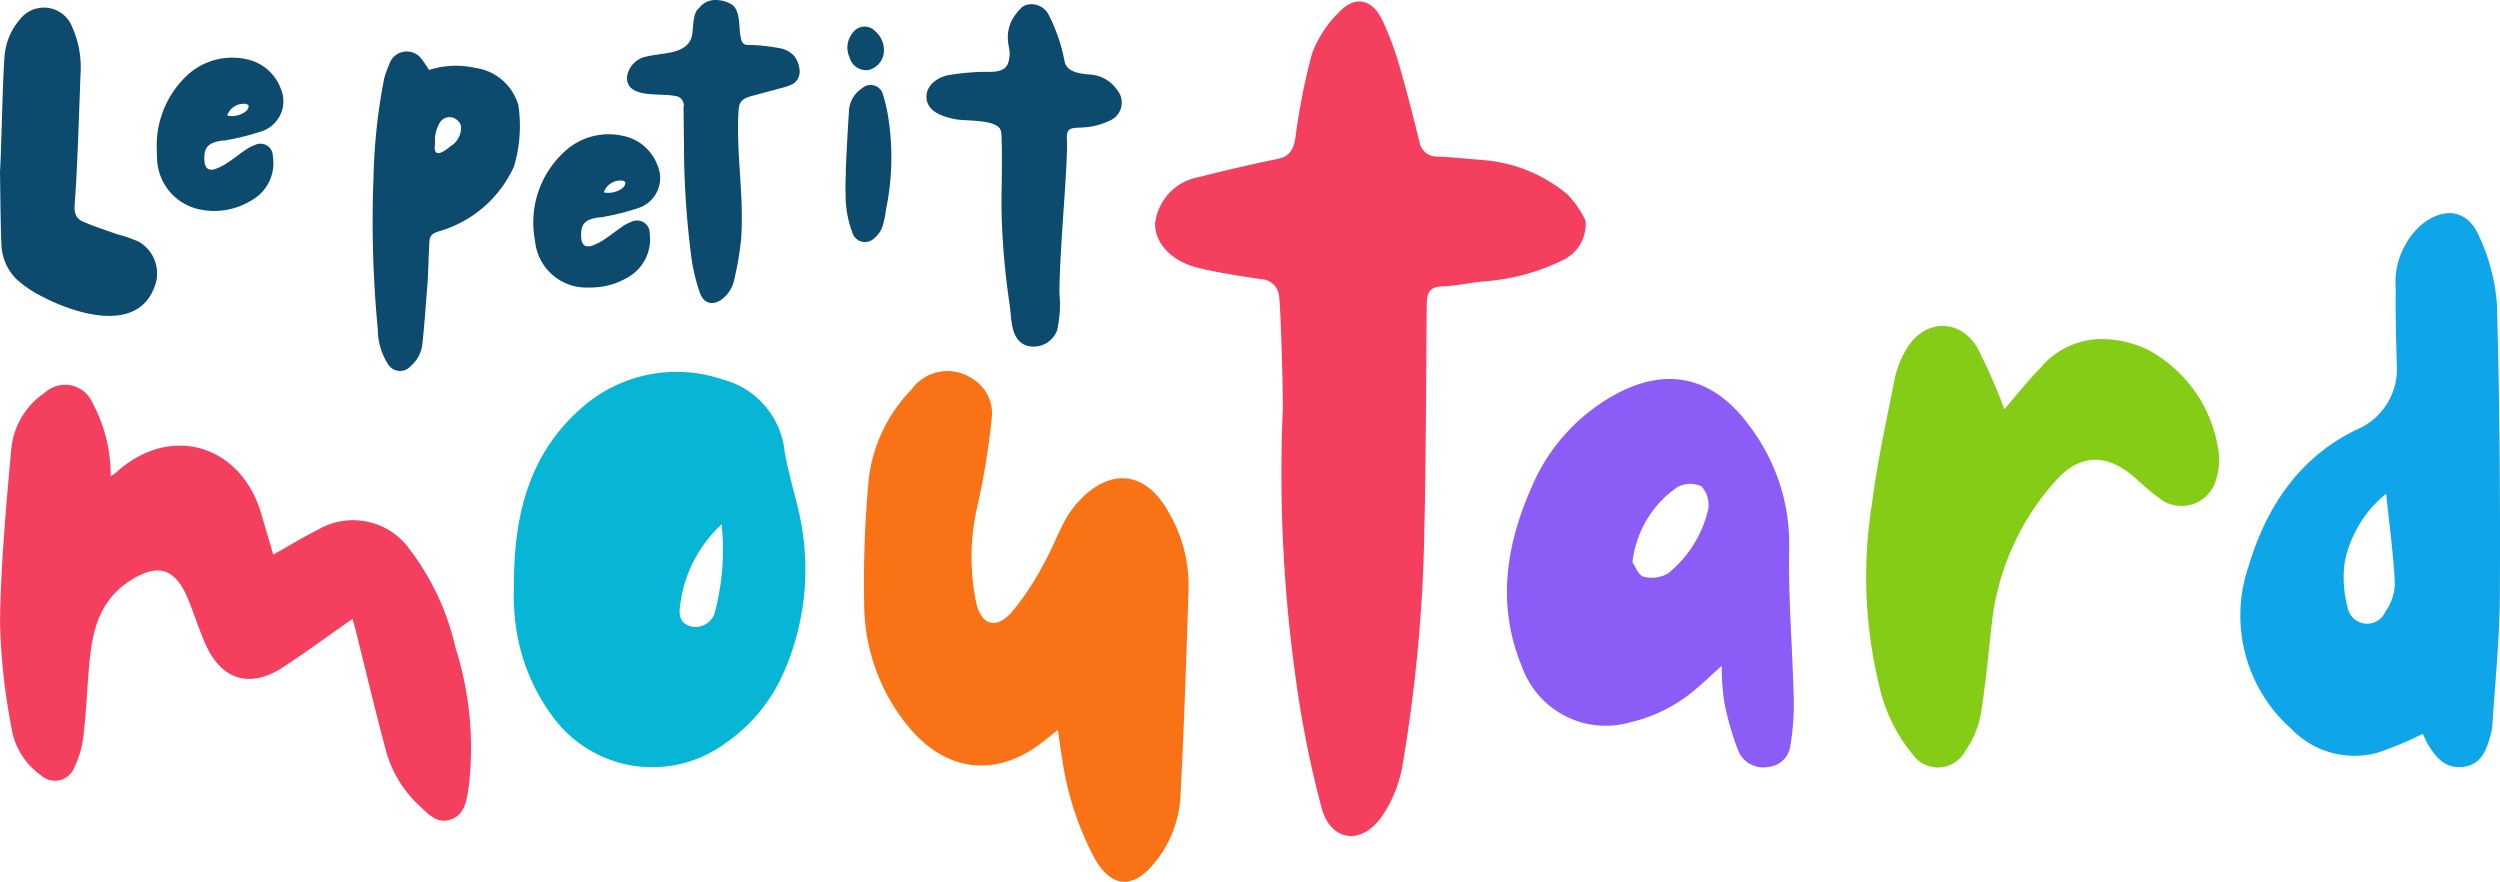
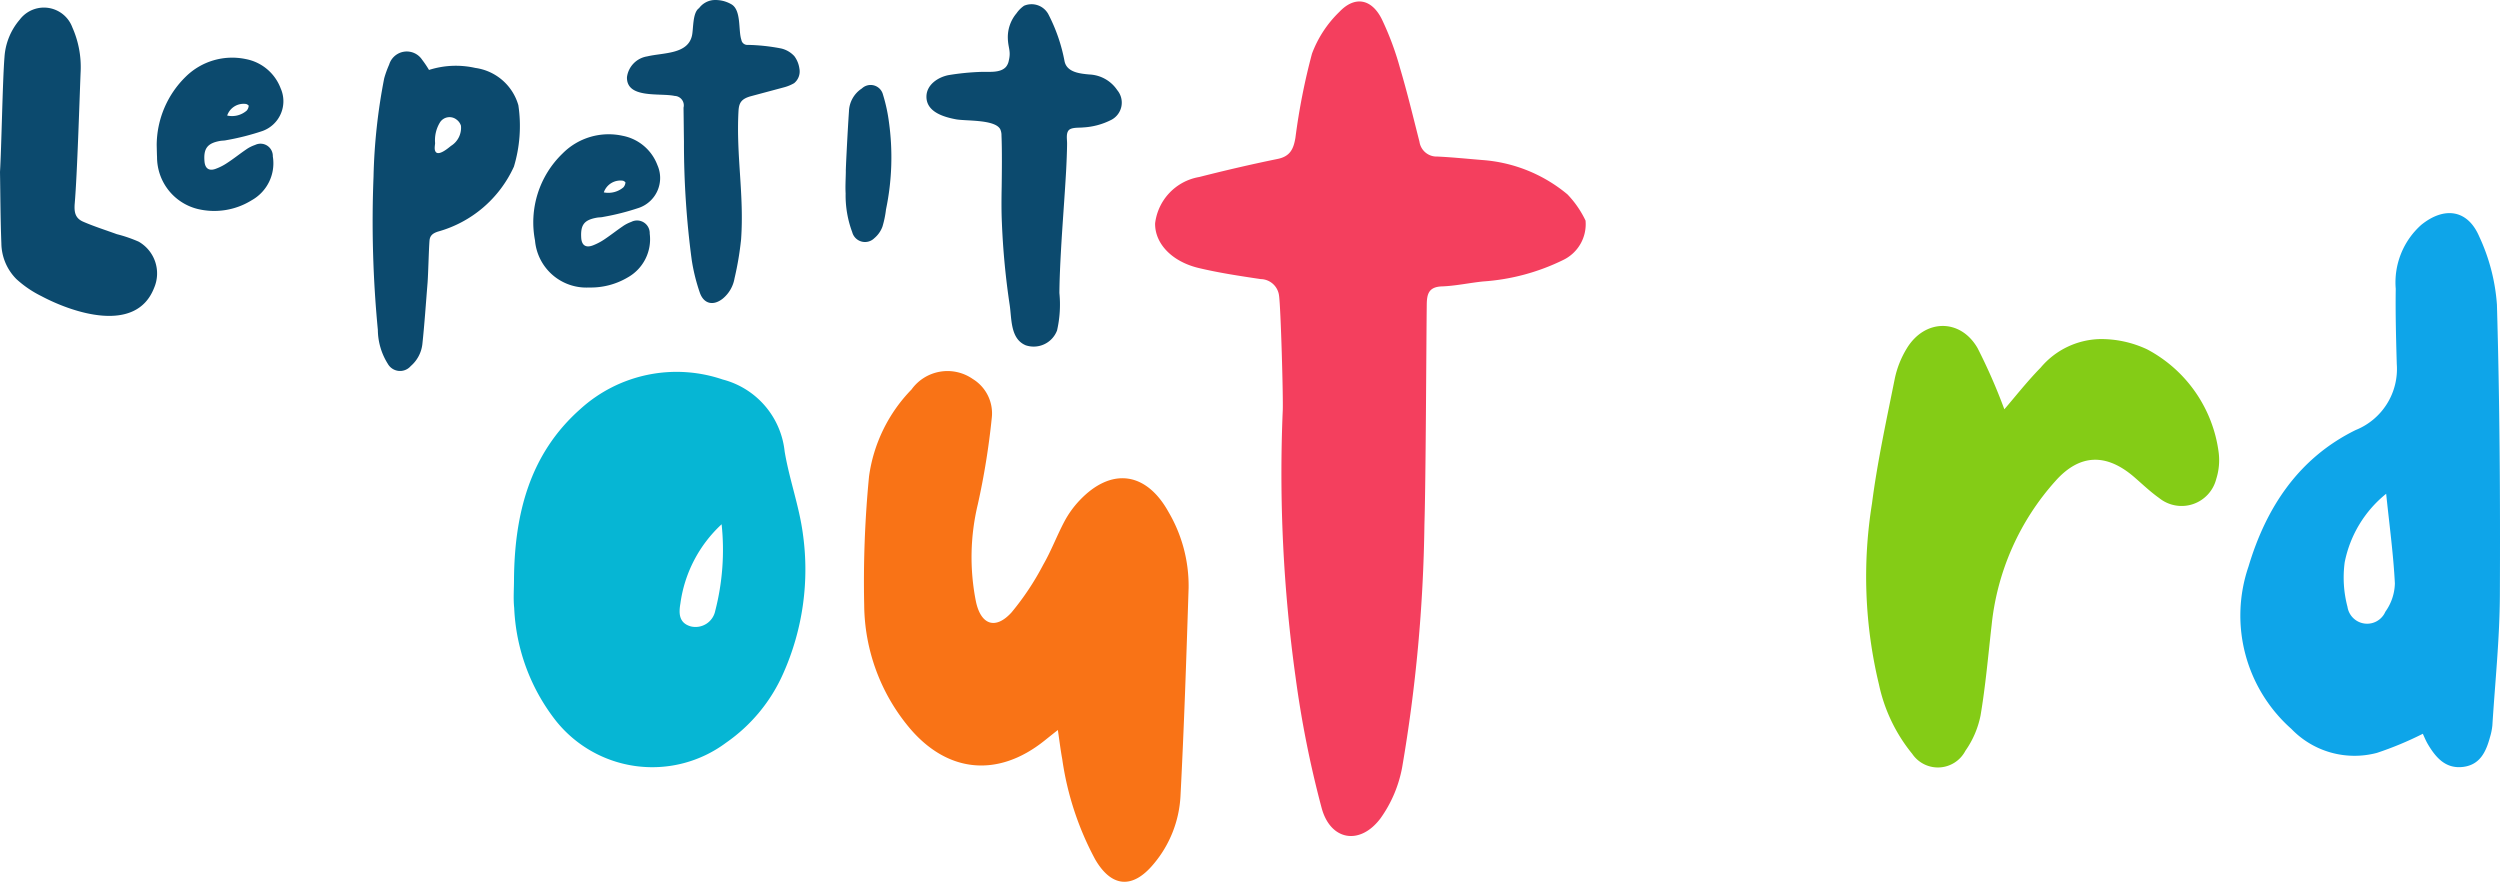
<svg xmlns="http://www.w3.org/2000/svg" width="180" height="63.49" viewBox="0 0 180 63.49">
  <g transform="translate(-217.016 -426.076)">
    <g transform="translate(217.016 426.183)">
      <path d="M546.473,442.234a2.858,2.858,0,0,1-1.612,2.837,15.431,15.431,0,0,1-5.754,1.544c-.994.1-1.981.322-2.976.357-.953.034-1.083.551-1.091,1.321-.038,3.389-.065,12.474-.168,15.861a111.593,111.593,0,0,1-1.6,17.43,9.165,9.165,0,0,1-1.554,3.677c-1.481,1.983-3.622,1.62-4.252-.758a75.3,75.3,0,0,1-1.867-9.368,106.3,106.3,0,0,1-.927-19.223c.042-.857-.14-7.424-.268-8.283a1.351,1.351,0,0,0-1.318-1.183c-1.5-.224-3-.448-4.472-.8-1.951-.469-3.156-1.78-3.132-3.212a3.853,3.853,0,0,1,3.178-3.339c1.87-.475,3.75-.914,5.64-1.3.9-.182,1.151-.713,1.285-1.53a46.473,46.473,0,0,1,1.192-6.05,8.15,8.15,0,0,1,1.974-3.011c1.107-1.166,2.31-.945,3.044.508a21.106,21.106,0,0,1,1.315,3.52c.523,1.76.953,3.547,1.406,5.327a1.246,1.246,0,0,0,1.285,1.063c1.1.052,2.188.165,3.281.254a10.774,10.774,0,0,1,6.088,2.47A7.14,7.14,0,0,1,546.473,442.234Z" transform="translate(-432.314 -426.458)" fill="#f43f5e" />
      <path d="M454.206,547.778c-.381.3-.674.535-.966.768-3.343,2.675-6.985,2.336-9.734-.94a13.942,13.942,0,0,1-3.244-8.831,78.593,78.593,0,0,1,.349-9.262,11.142,11.142,0,0,1,3.06-6.253,3.188,3.188,0,0,1,4.413-.752,2.9,2.9,0,0,1,1.361,2.826,53.31,53.31,0,0,1-1,6.184,16.3,16.3,0,0,0-.14,7c.357,1.7,1.412,2.062,2.566.793a19.472,19.472,0,0,0,2.283-3.436c.578-1,.985-2.1,1.53-3.124a6.953,6.953,0,0,1,1.069-1.486c2.288-2.425,4.815-2.091,6.427.828a10.5,10.5,0,0,1,1.44,5.457c-.161,5-.325,10-.585,14.992a8.244,8.244,0,0,1-1.927,4.874c-1.5,1.813-3.025,1.724-4.215-.322a21.63,21.63,0,0,1-2.372-7.221C454.4,549.221,454.322,548.561,454.206,547.778Z" transform="translate(-378.04 -495.325)" fill="#f97316" />
-       <path d="M236.691,537.74c1.22-.684,2.182-1.28,3.192-1.779a5.012,5.012,0,0,1,6.654,1.433,18.267,18.267,0,0,1,3.275,7.05,23.768,23.768,0,0,1,.949,10.038c-.145.924-.258,1.967-1.285,2.328s-1.679-.459-2.333-1.056a8.42,8.42,0,0,1-2.4-4.134c-.751-2.8-1.417-5.623-2.12-8.436-.07-.281-.151-.559-.222-.819-1.661,1.161-3.284,2.35-4.962,3.456-2.413,1.59-4.485.969-5.642-1.668-.466-1.061-.811-2.174-1.256-3.245-.931-2.244-2.219-2.577-4.239-1.236-2.231,1.48-2.676,3.747-2.876,6.147-.14,1.672-.211,3.352-.407,5.017a7.048,7.048,0,0,1-.644,2.209,1.5,1.5,0,0,1-2.428.569,5.138,5.138,0,0,1-2.115-3.471,45.467,45.467,0,0,1-.815-7.573c.063-4.152.435-8.3.813-12.444a5.51,5.51,0,0,1,2.408-4.043,2.152,2.152,0,0,1,3.435.724,10.89,10.89,0,0,1,1.309,5.291,3.81,3.81,0,0,0,.4-.275c3.844-3.523,8.985-2.048,10.451,3C236.109,535.766,236.388,536.71,236.691,537.74Z" transform="translate(-217.016 -497.914)" fill="#f43f5e" />
      <path d="M349.77,537.184c.035-4.7,1.113-9.053,4.792-12.3a10.3,10.3,0,0,1,10.23-2.115,6,6,0,0,1,4.464,5.178c.331,1.994,1.046,3.928,1.312,5.926a18.37,18.37,0,0,1-1.4,10.032,11.917,11.917,0,0,1-4.13,5.017,8.879,8.879,0,0,1-12.254-1.584,14.141,14.141,0,0,1-3-8.122C349.713,538.544,349.77,537.861,349.77,537.184Zm14.949-3.991a9.511,9.511,0,0,0-2.968,5.7c-.114.67-.139,1.4.745,1.653a1.448,1.448,0,0,0,1.763-1.119A17.584,17.584,0,0,0,364.719,533.193Z" transform="translate(-312.762 -495.553)" fill="#06b6d4" />
      <path d="M809.087,518.618a24.272,24.272,0,0,1-3.309,1.377,6.305,6.305,0,0,1-6.154-1.727,10.9,10.9,0,0,1-3.088-11.69c1.265-4.23,3.588-7.8,7.717-9.83A4.737,4.737,0,0,0,807.212,492c-.052-1.806-.1-3.614-.075-5.42a5.554,5.554,0,0,1,1.833-4.6c1.653-1.338,3.341-1.122,4.18.839a13.9,13.9,0,0,1,1.273,4.9c.2,6.97.244,13.945.212,20.918-.014,3.125-.344,6.249-.54,9.372a4.338,4.338,0,0,1-.171.851c-.283,1.041-.713,1.993-1.937,2.143-1.247.153-1.953-.657-2.524-1.613C809.3,519.119,809.184,518.82,809.087,518.618Zm-2.639-17.281a8.432,8.432,0,0,0-2.986,4.934,8.274,8.274,0,0,0,.2,3.206,1.431,1.431,0,0,0,2.729.352,3.635,3.635,0,0,0,.684-2.041C806.97,505.712,806.686,503.644,806.448,501.337Z" transform="translate(-634.644 -465.893)" fill="#0ea5e9" />
-       <path d="M621.856,544.653c-.625.568-1.158,1.076-1.716,1.554a11.084,11.084,0,0,1-4.848,2.511,6.4,6.4,0,0,1-7.8-3.951c-1.837-4.405-1.2-8.728.67-12.954a13.661,13.661,0,0,1,6.054-6.706c3.786-2.056,7.118-1.19,9.64,2.283a14.03,14.03,0,0,1,2.858,8.824c-.066,3.612.242,7.23.331,10.846a17.762,17.762,0,0,1-.234,3.267,1.757,1.757,0,0,1-1.577,1.608,1.954,1.954,0,0,1-2.173-1.124,20.827,20.827,0,0,1-1.03-3.593A18.212,18.212,0,0,1,621.856,544.653Zm-6.423-7.447c.214.3.432.945.785,1.03a2.3,2.3,0,0,0,1.771-.231,8.357,8.357,0,0,0,2.886-4.57,1.963,1.963,0,0,0-.471-1.694,1.923,1.923,0,0,0-1.758.062A7.584,7.584,0,0,0,615.433,537.207Z" transform="translate(-497.893 -496.826)" fill="#8b5cf6" />
      <path d="M709.19,516.295c.8-.928,1.654-2.019,2.615-3a5.752,5.752,0,0,1,4.242-2.055,7.789,7.789,0,0,1,3.425.74,9.826,9.826,0,0,1,5.151,7.437,4.472,4.472,0,0,1-.178,1.9,2.571,2.571,0,0,1-4.1,1.374c-.63-.446-1.194-.985-1.778-1.493-2-1.738-3.924-1.728-5.69.251a18.325,18.325,0,0,0-4.6,10.359c-.248,2.18-.435,4.37-.8,6.53a6.688,6.688,0,0,1-1.091,2.544,2.232,2.232,0,0,1-3.829.22,11.766,11.766,0,0,1-2.4-5.017,33.139,33.139,0,0,1-.5-12.985c.391-3.033,1.047-6.033,1.649-9.035a6.866,6.866,0,0,1,.854-2.143c1.287-2.136,3.855-2.19,5.1-.036A40.822,40.822,0,0,1,709.19,516.295Z" transform="translate(-564.877 -486.933)" fill="#84cc16" />
    </g>
    <path d="M217.016,439.869c.107-1.736.186-6.579.322-8.251a4.6,4.6,0,0,1,1.1-2.713,2.181,2.181,0,0,1,3.784.552,7.035,7.035,0,0,1,.6,3.2c-.086,2.1-.245,7.358-.423,9.45-.052.61,0,1.082.6,1.345.75.33,1.644.615,2.427.9a10.012,10.012,0,0,1,1.577.541,2.634,2.634,0,0,1,1.106,3.333c-1.3,3.327-5.855,1.79-8.11.588a7.7,7.7,0,0,1-1.8-1.226,3.7,3.7,0,0,1-1.084-2.566C217.047,443.286,217.044,441.549,217.016,439.869Z" transform="translate(0 -1.416)" fill="#0c4a6e" />
    <path d="M257.505,447.268a6.93,6.93,0,0,1,2.091-4.927,4.765,4.765,0,0,1,4.326-1.268,3.344,3.344,0,0,1,2.509,2.109,2.278,2.278,0,0,1-1.31,3.069,17.884,17.884,0,0,1-2.612.663c-.14.034-.291.025-.434.051-.922.165-1.21.546-1.128,1.484.042.487.314.694.773.537a3.863,3.863,0,0,0,.856-.432c.463-.3.9-.652,1.356-.963a2.55,2.55,0,0,1,.657-.335.886.886,0,0,1,1.277.823,3.049,3.049,0,0,1-1.518,3.156,5.1,5.1,0,0,1-3.918.624,3.848,3.848,0,0,1-2.9-3.732C257.517,447.879,257.516,447.63,257.505,447.268Zm5.074-2.13a1.608,1.608,0,0,0,1.408-.358.592.592,0,0,0,.142-.341c.006-.033-.113-.116-.184-.132A1.25,1.25,0,0,0,262.579,445.138Z" transform="translate(-29.207 -10.743)" fill="#0c4a6e" />
    <g transform="translate(243.838 426.076)">
      <path d="M383.121,436.269c-.011-.628-.02-1.808-.031-2.439a.681.681,0,0,0-.637-.847c-1.057-.23-3.481.221-3.435-1.356a1.741,1.741,0,0,1,1.457-1.491c1.161-.277,2.931-.137,3.226-1.507.109-.507.033-1.644.506-1.965a1.464,1.464,0,0,1,.981-.578,2.276,2.276,0,0,1,1.314.28c.774.4.515,1.888.754,2.582a.43.43,0,0,0,.469.36,13.891,13.891,0,0,1,2.378.255,1.848,1.848,0,0,1,.966.557,1.937,1.937,0,0,1,.365.9,1.087,1.087,0,0,1-.384,1.046,2.968,2.968,0,0,1-.735.3l-2.353.631c-.725.195-.883.494-.915,1.091-.174,3.206.416,6.027.187,9.229a22.309,22.309,0,0,1-.472,2.8,2.418,2.418,0,0,1-.836,1.451c-.684.552-1.38.4-1.665-.427a13.488,13.488,0,0,1-.578-2.329A63.46,63.46,0,0,1,383.121,436.269Z" transform="translate(-360.698 -426.076)" fill="#0c4a6e" />
      <path d="M461.8,440.27c.014-1.049.032-2.659-.014-3.706a1.042,1.042,0,0,0-.09-.452c-.386-.719-2.479-.578-3.191-.713-.883-.167-2.129-.53-2.122-1.636.006-.867.86-1.414,1.624-1.551a17.9,17.9,0,0,1,2.285-.226c.558-.028,1.394.106,1.814-.359a.97.97,0,0,0,.2-.425c.181-.735-.045-.915-.063-1.653a2.663,2.663,0,0,1,.627-1.784,2.1,2.1,0,0,1,.542-.542,1.376,1.376,0,0,1,1.739.593,12.192,12.192,0,0,1,1.176,3.407c.171.8,1.115.887,1.786.949a2.549,2.549,0,0,1,2.008,1.128,1.4,1.4,0,0,1-.392,2.12,5.053,5.053,0,0,1-2.068.565c-.266.032-.841-.024-1.039.207s-.112.654-.113.941c0,.48-.044,1.526-.071,2-.109,1.935-.267,3.867-.373,5.8-.054.989-.1,1.979-.11,2.969a8.388,8.388,0,0,1-.168,2.7,1.8,1.8,0,0,1-2.254,1.069c-1.119-.467-1.006-1.91-1.156-2.9a54.5,54.5,0,0,1-.561-5.9C461.776,442.01,461.784,441.14,461.8,440.27Z" transform="translate(-416.501 -426.809)" fill="#0c4a6e" />
      <path d="M317.337,440.718a6.359,6.359,0,0,1,3.334-.145,3.753,3.753,0,0,1,3.1,2.686,10.139,10.139,0,0,1-.319,4.417,8.506,8.506,0,0,1-5.478,4.683c-.351.117-.568.275-.6.641-.053.623-.091,2.427-.141,3.05-.12,1.481-.219,2.964-.377,4.44a2.455,2.455,0,0,1-.835,1.55,1.012,1.012,0,0,1-1.65-.165,4.651,4.651,0,0,1-.717-2.445,81.432,81.432,0,0,1-.311-11.019,41.432,41.432,0,0,1,.769-7.092,7.225,7.225,0,0,1,.356-.985,1.325,1.325,0,0,1,2.378-.345A7.4,7.4,0,0,1,317.337,440.718Zm.482,5.9c.228.308.91-.279,1.1-.431a1.533,1.533,0,0,0,.719-1.453.866.866,0,0,0-.307-.433.815.815,0,0,0-1.208.2,2.454,2.454,0,0,0-.346,1.491C317.762,446.183,317.7,446.451,317.819,446.618Z" transform="translate(-313.271 -435.682)" fill="#0c4a6e" />
      <path d="M358.893,471.815a3.71,3.71,0,0,1-3.9-3.391,6.884,6.884,0,0,1,1.985-6.257,4.67,4.67,0,0,1,4.32-1.276A3.345,3.345,0,0,1,363.805,463a2.277,2.277,0,0,1-1.305,3.071,17.777,17.777,0,0,1-2.612.665c-.14.034-.291.025-.434.05-.916.163-1.186.507-1.134,1.437.031.554.327.76.853.556a4.229,4.229,0,0,0,.811-.425c.449-.3.873-.636,1.319-.94a2.57,2.57,0,0,1,.616-.32.912.912,0,0,1,1.334.845,3.15,3.15,0,0,1-1.6,3.16A5.208,5.208,0,0,1,358.893,471.815Zm1.054-6.848a1.685,1.685,0,0,0,1.412-.364.606.606,0,0,0,.146-.34c.007-.034-.109-.119-.179-.136A1.263,1.263,0,0,0,359.947,464.967Z" transform="translate(-343.295 -451.115)" fill="#0c4a6e" />
      <path d="M435.726,449.976a2.045,2.045,0,0,1,.929-1.653.917.917,0,0,1,1.52.44,11.85,11.85,0,0,1,.427,1.958,18.387,18.387,0,0,1-.209,6.313,7.1,7.1,0,0,1-.256,1.238,1.967,1.967,0,0,1-.587.832.952.952,0,0,1-1.59-.439,7.568,7.568,0,0,1-.474-2.787c-.029-.523.008-1.05.015-1.575C435.482,454.3,435.627,451.417,435.726,449.976Z" transform="translate(-401.423 -441.953)" fill="#0c4a6e" />
-       <path d="M438.612,434.663a1.463,1.463,0,0,1-1.1,1.4,1.234,1.234,0,0,1-1.372-.9,1.672,1.672,0,0,1,.242-1.8,1.036,1.036,0,0,1,1.577-.114A1.791,1.791,0,0,1,438.612,434.663Z" transform="translate(-401.79 -431.023)" fill="#0c4a6e" />
    </g>
  </g>
</svg>